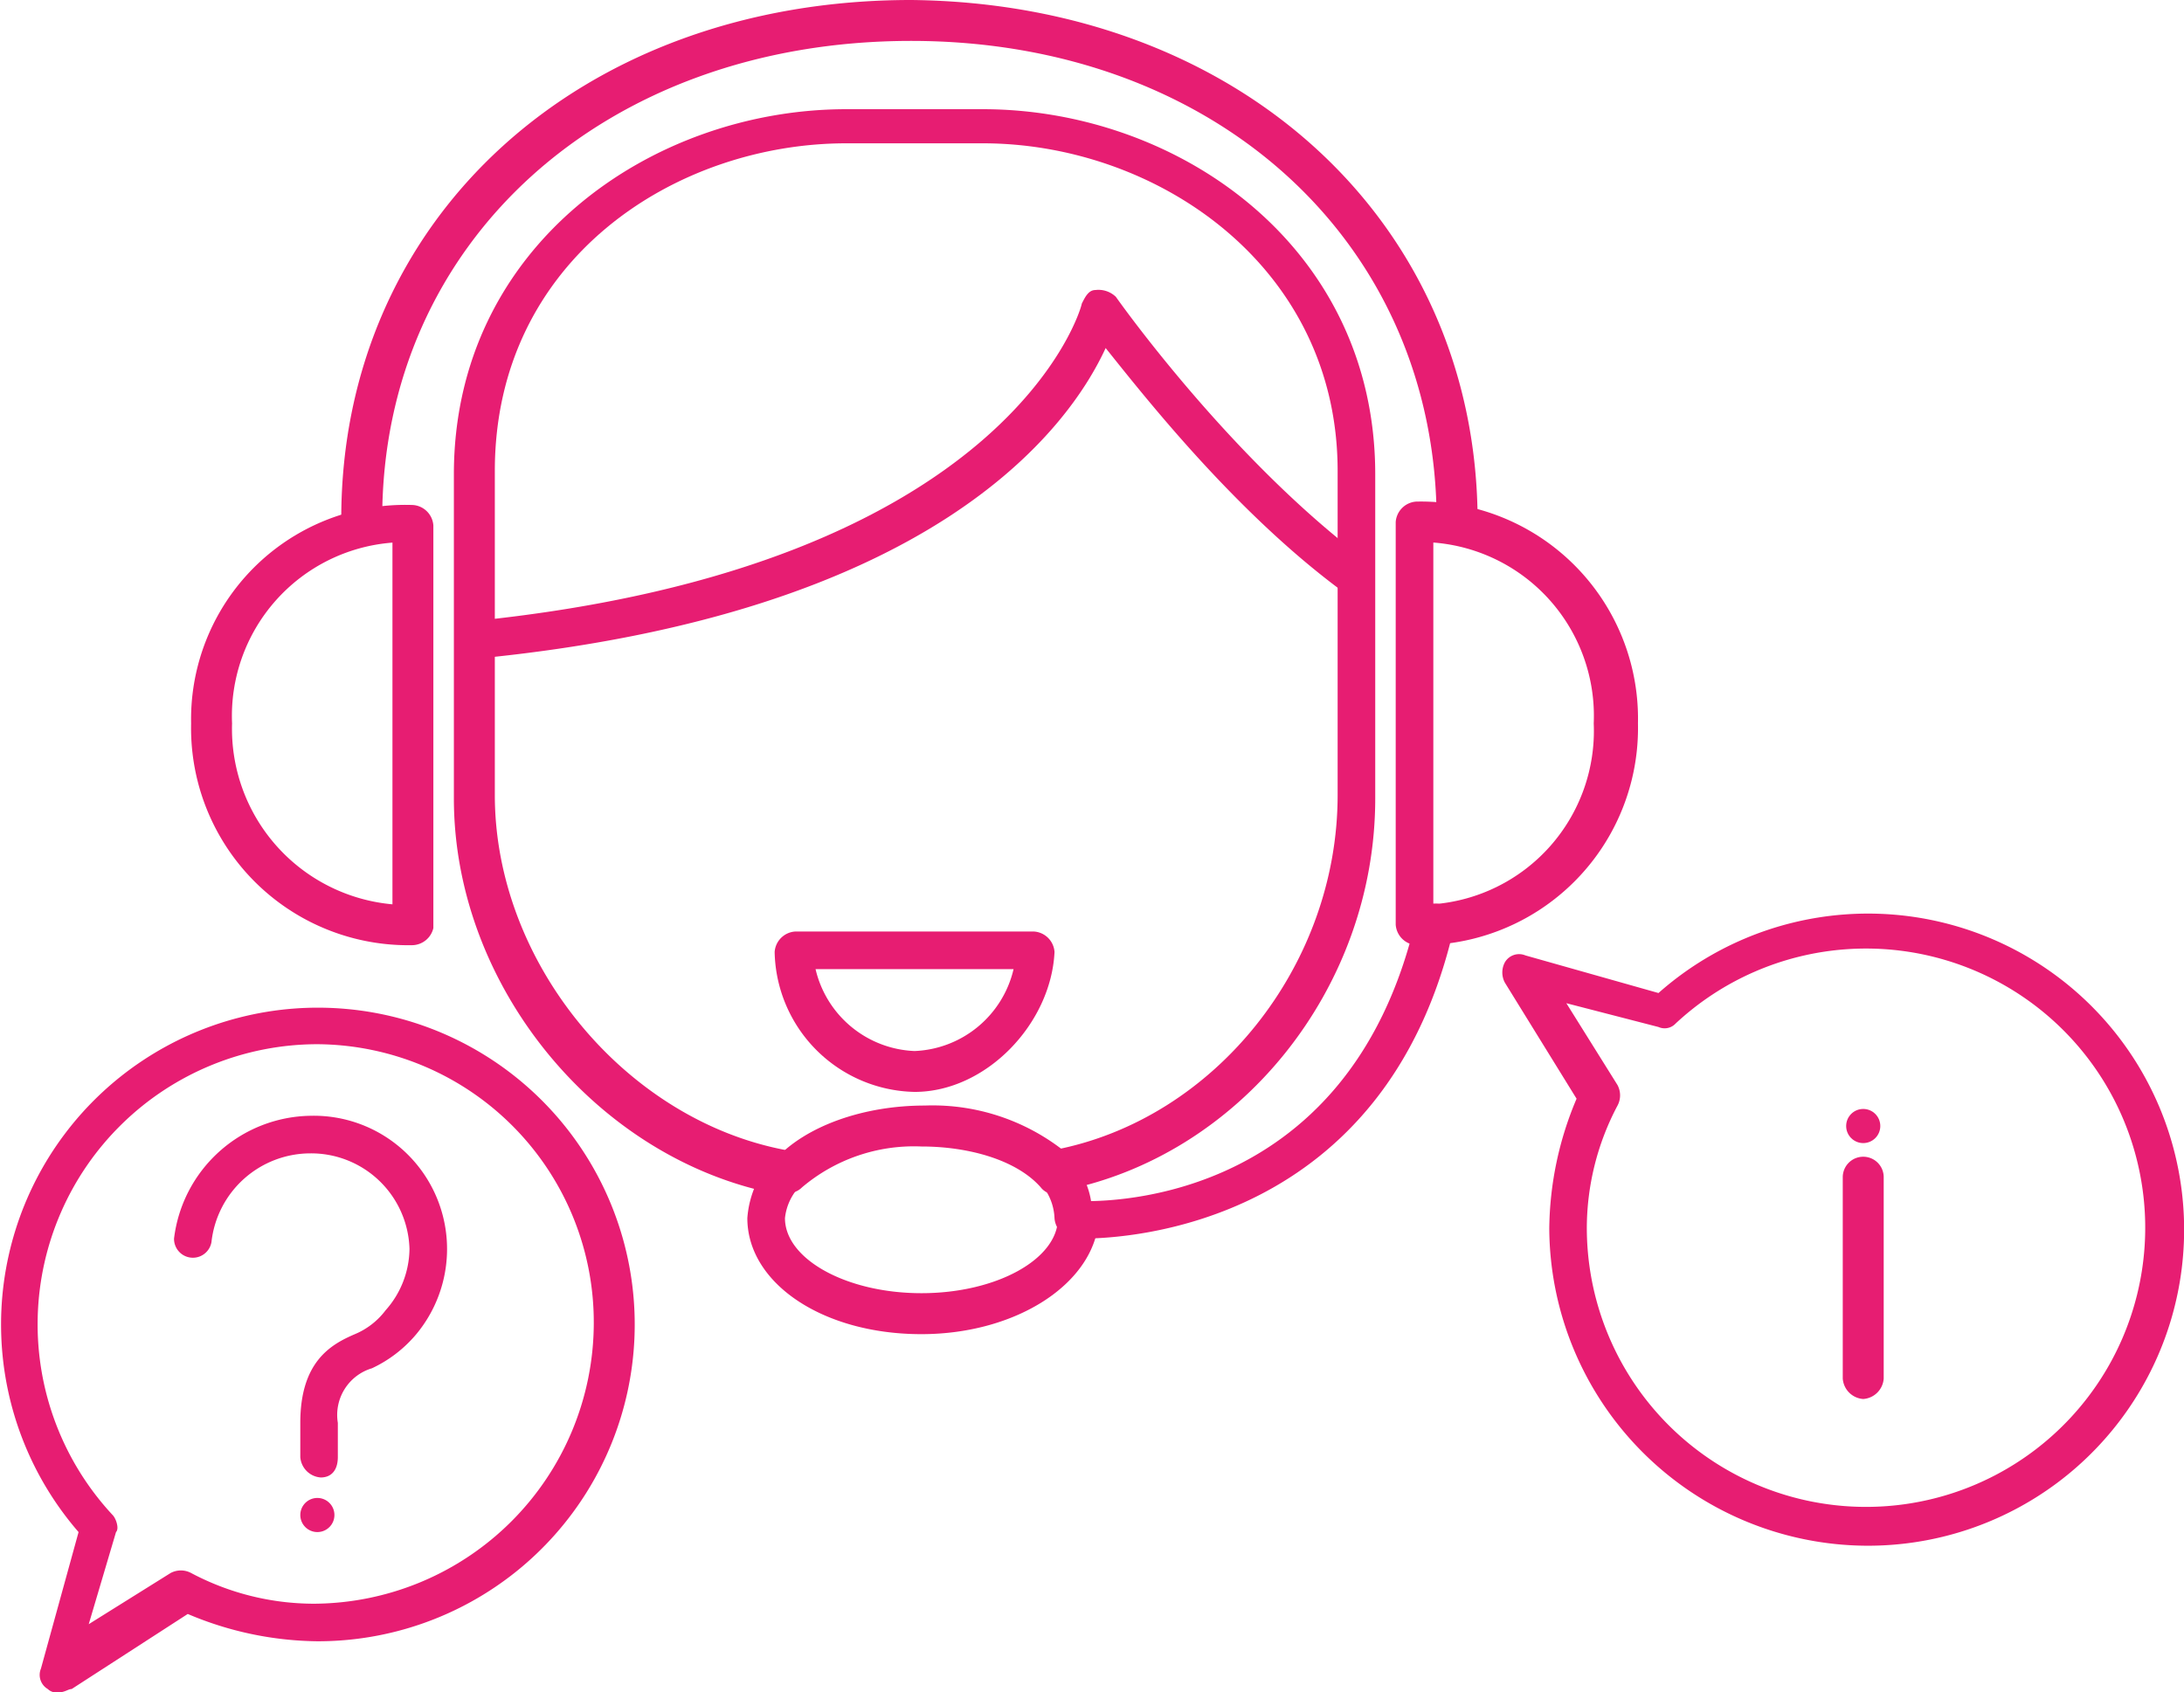
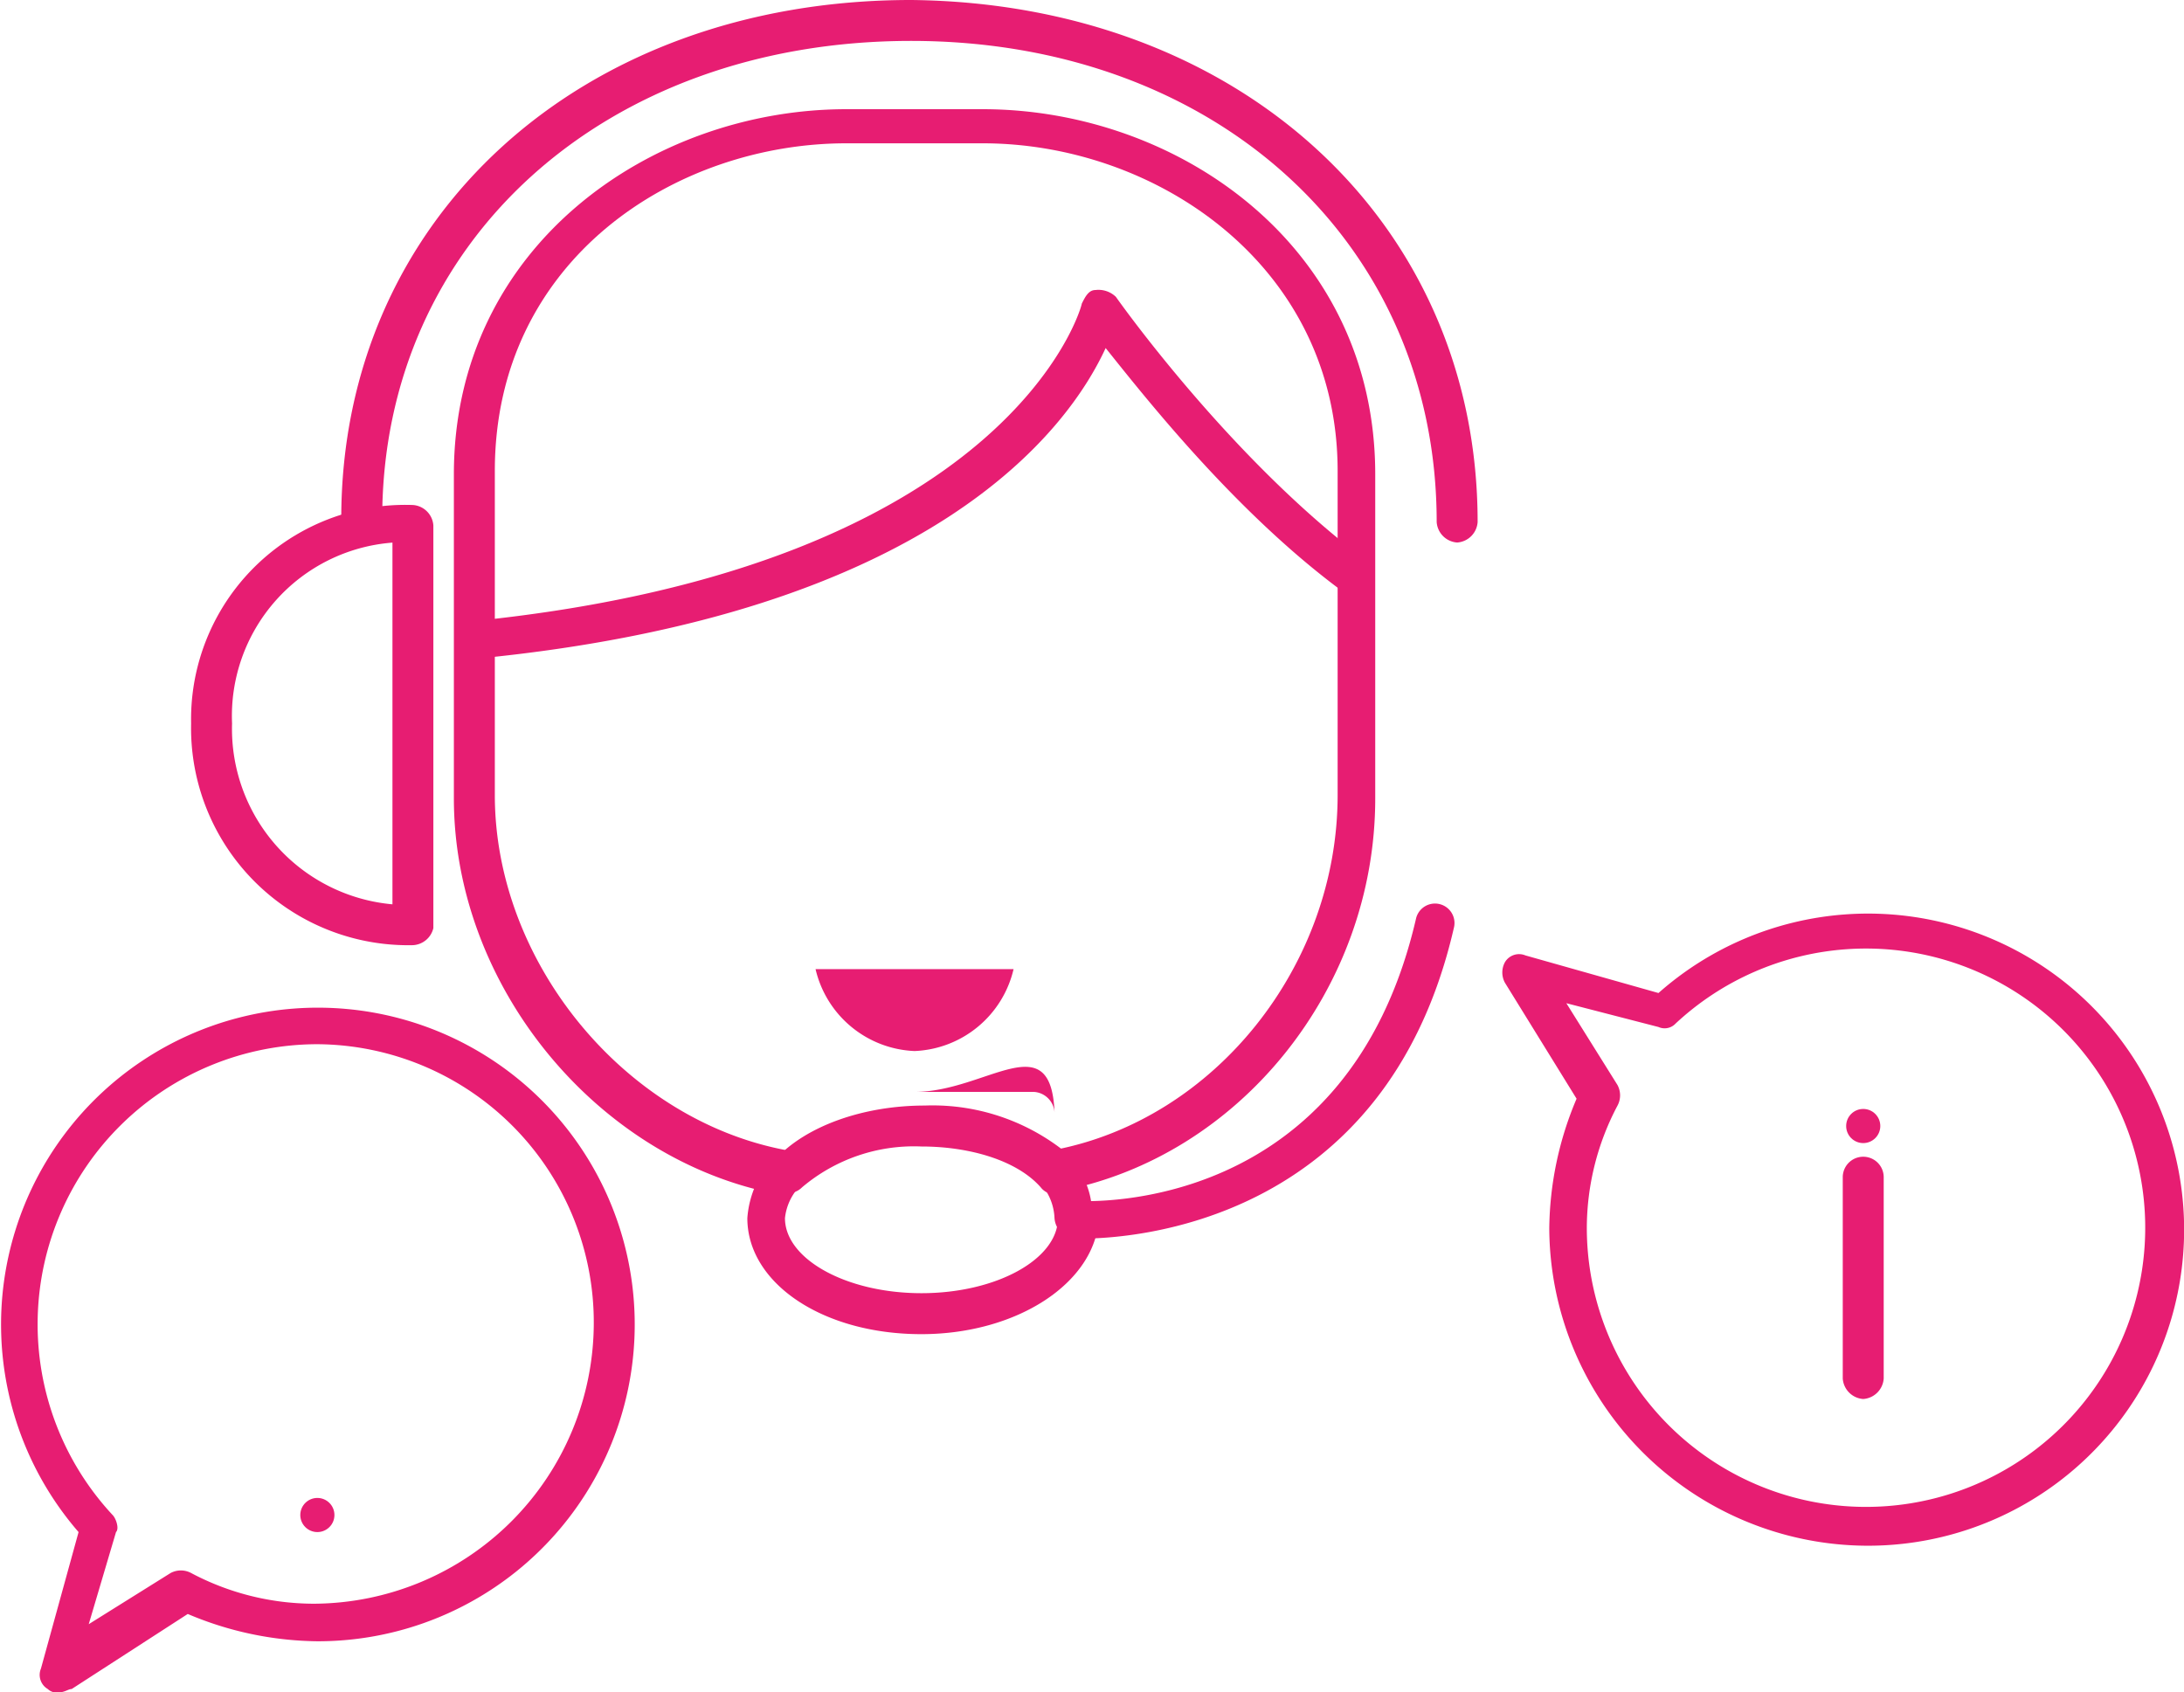
<svg xmlns="http://www.w3.org/2000/svg" width="110.293" height="85.477" viewBox="0 0 110.293 85.477">
  <g transform="translate(9.651)">
    <path d="M30.544,58.2h-.172C21.238,56.478,14,47.69,14,38.211V21.84C14,10.293,24,3.4,33.818,3.4h6.893c9.823,0,19.818,6.893,19.818,18.44V38.211c0,9.651-6.893,18.095-15.855,19.818-.517.172-1.034-.172-1.206-.862-.172-.517.172-1.034.862-1.206,8.1-1.551,14.3-9.306,14.3-17.923V21.667c0-10.34-9.134-16.544-17.923-16.544H33.818c-8.617,0-17.75,5.859-17.75,16.544V38.039c0,8.444,6.549,16.372,14.648,17.923a1.3,1.3,0,0,1,.862,1.206A1.25,1.25,0,0,1,30.544,58.2Z" transform="translate(-0.73 2.115)" fill="#e71d72" />
    <path d="M67.053,27.6a1.112,1.112,0,0,1-1.034-1.034c0-14.131-11.2-24.3-26.539-24.3-15.51,0-26.712,10.168-26.712,24.127a1.112,1.112,0,0,1-1.034,1.034h0A1.112,1.112,0,0,1,10.7,26.395C10.7,11.229,22.763.2,39.48.2,56.024.372,68.087,11.4,68.087,26.567A1.112,1.112,0,0,1,67.053,27.6Z" transform="translate(-3.117 -0.2)" fill="#e71d72" />
    <path d="M17.5,37.231a10.967,10.967,0,0,1-11.2-11.2A10.826,10.826,0,0,1,17.5,15a1.112,1.112,0,0,1,1.034,1.034V36.369A1.117,1.117,0,0,1,17.5,37.231ZM16.468,16.9a8.78,8.78,0,0,0-8.1,9.134,8.9,8.9,0,0,0,8.1,9.134Z" transform="translate(-6.3 10.505)" fill="#e71d72" />
-     <path d="M42.634,37.3A1.112,1.112,0,0,1,41.6,36.269V15.934A1.112,1.112,0,0,1,42.634,14.9a10.967,10.967,0,0,1,11.2,11.2A10.967,10.967,0,0,1,42.634,37.3ZM43.5,16.968V35.235A8.78,8.78,0,0,0,51.6,26.1,8.78,8.78,0,0,0,43.5,16.968Z" transform="translate(19.233 10.433)" fill="#e71d72" />
    <path d="M37.64,37.081a.9.9,0,0,1-.689-.345c-1.206-1.379-3.619-2.068-6.032-2.068a8.739,8.739,0,0,0-6.032,2.068.975.975,0,0,1-1.379-1.379c1.551-1.723,4.481-2.757,7.583-2.757a10.73,10.73,0,0,1,7.583,2.757,1.048,1.048,0,0,1,0,1.379A6.778,6.778,0,0,1,37.64,37.081Z" transform="translate(5.96 23.236)" fill="#e71d72" />
    <path d="M33.032,38.344A1.112,1.112,0,0,1,32,37.31a2.786,2.786,0,0,0-.689-1.723.975.975,0,1,1,1.379-1.379,4.036,4.036,0,0,1,1.206,2.93C34.066,38,33.549,38.344,33.032,38.344Z" transform="translate(11.602 24.212)" fill="#e71d72" />
    <path d="M31.389,43.17c-5,0-8.789-2.585-8.789-5.859a5,5,0,0,1,1.379-3.1.975.975,0,0,1,1.379,1.379A2.742,2.742,0,0,0,24.5,37.31c0,2.068,3.1,3.791,6.893,3.791s6.893-1.723,6.893-3.791a1.034,1.034,0,1,1,2.068,0C40.178,40.585,36.214,43.17,31.389,43.17Z" transform="translate(5.49 24.212)" fill="#e71d72" />
    <path d="M32.921,43.607h-.345a.863.863,0,0,1-.862-1.034.965.965,0,0,1,1.034-.862c.517,0,13.614.689,17.061-14.3a.982.982,0,0,1,1.9.517C48.258,42.918,35.333,43.607,32.921,43.607Z" transform="translate(12.058 18.949)" fill="#e71d72" />
    <path d="M15.134,27.312A1.092,1.092,0,0,1,14.1,26.45a.965.965,0,0,1,.862-1.034C42.018,22.659,45.637,9.562,45.637,9.389c.172-.345.345-.689.689-.689a1.266,1.266,0,0,1,1.034.345s5.687,8.1,12.58,13.27a.982.982,0,0,1-1.206,1.551C53.392,19.9,48.911,14.215,46.843,11.63c-1.9,4.136-8.789,13.442-31.709,15.682Z" transform="translate(-0.658 5.948)" fill="#e71d72" />
-     <path d="M30.466,35.6A7.213,7.213,0,0,1,23.4,28.534,1.112,1.112,0,0,1,24.434,27.5H36.5a1.112,1.112,0,0,1,1.034,1.034C37.359,32.153,34.085,35.6,30.466,35.6Zm-5-6.2a5.36,5.36,0,0,0,5,4.136,5.36,5.36,0,0,0,5-4.136Z" transform="translate(6.069 19.547)" fill="#e71d72" />
+     <path d="M30.466,35.6H36.5a1.112,1.112,0,0,1,1.034,1.034C37.359,32.153,34.085,35.6,30.466,35.6Zm-5-6.2a5.36,5.36,0,0,0,5,4.136,5.36,5.36,0,0,0,5-4.136Z" transform="translate(6.069 19.547)" fill="#e71d72" />
  </g>
  <path d="M3.63,64.339a.633.633,0,0,1-.517-.172.829.829,0,0,1-.345-1.034l1.9-6.893a16,16,0,1,1,12.063,5.515,17.154,17.154,0,0,1-6.549-1.379L4.319,64.167C4.147,64.167,3.974,64.339,3.63,64.339ZM16.727,31.6A14.145,14.145,0,0,0,6.387,55.378c.172.172.345.689.172.862L5.181,60.892l4.136-2.585a1.1,1.1,0,0,1,1.034,0,13.24,13.24,0,0,0,6.2,1.551A14.2,14.2,0,0,0,30.686,45.727,14.048,14.048,0,0,0,16.727,31.6Z" transform="translate(-0.7 21.138)" fill="#e71d72" />
  <g transform="translate(8.789 56.353)">
-     <path d="M13.21,51.167a1.112,1.112,0,0,1-1.034-1.034V48.41c0-3.1,1.551-3.964,2.757-4.481a3.753,3.753,0,0,0,1.551-1.206,4.727,4.727,0,0,0,1.206-3.1,4.968,4.968,0,0,0-5-4.825,5.032,5.032,0,0,0-5,4.481A.952.952,0,0,1,5.8,39.1a7.052,7.052,0,0,1,6.893-6.2,6.731,6.731,0,0,1,5.342,11.029,6.531,6.531,0,0,1-2.24,1.723,2.46,2.46,0,0,0-1.723,2.757v1.723C14.072,50.823,13.727,51.167,13.21,51.167Z" transform="translate(-5.8 -32.9)" fill="#e71d72" />
-     <path d="M6.5,36.5" transform="translate(-5.294 -30.296)" fill="none" stroke="#e71d72" stroke-linecap="round" stroke-linejoin="round" stroke-miterlimit="10" stroke-width="0.65" />
-   </g>
+     </g>
  <circle cx="0.862" cy="0.862" r="0.862" transform="translate(15.165 75.654)" fill="#e71d72" />
  <path d="M63.122,58.882A16.108,16.108,0,0,1,47.095,42.855a17.154,17.154,0,0,1,1.379-6.549l-3.619-5.859a1.084,1.084,0,0,1,0-1.034.829.829,0,0,1,1.034-.345l6.721,1.9A15.963,15.963,0,1,1,63.122,58.882Zm-15.165-27.4,2.585,4.136a1.1,1.1,0,0,1,0,1.034,13.24,13.24,0,0,0-1.551,6.2,14.1,14.1,0,1,0,4.481-10.34.758.758,0,0,1-.862.172Z" transform="translate(31.144 19.185)" fill="#e71d72" />
  <circle cx="0.862" cy="0.862" r="0.862" transform="translate(93.232 56.008)" fill="#e71d72" />
  <path d="M55.734,46.336A1.112,1.112,0,0,1,54.7,45.3V35.134a1.034,1.034,0,1,1,2.068,0V45.3A1.112,1.112,0,0,1,55.734,46.336Z" transform="translate(38.36 24.321)" fill="#e71d72" />
</svg>